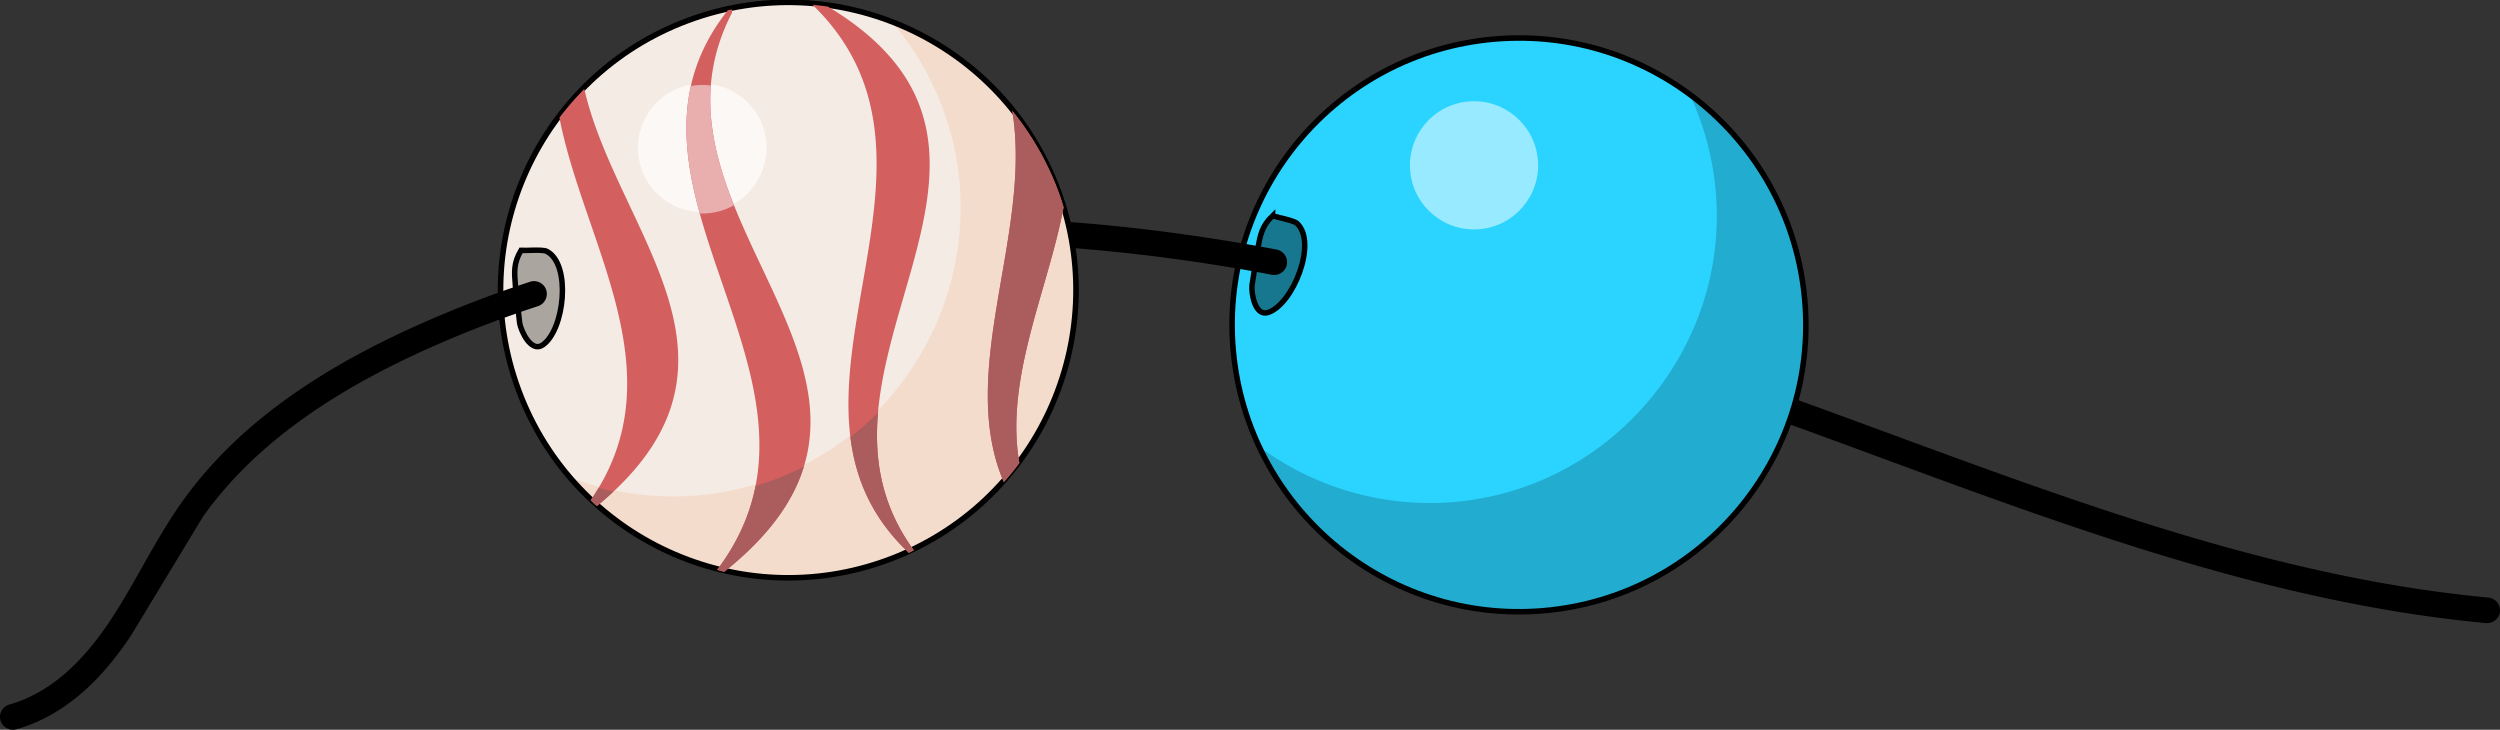
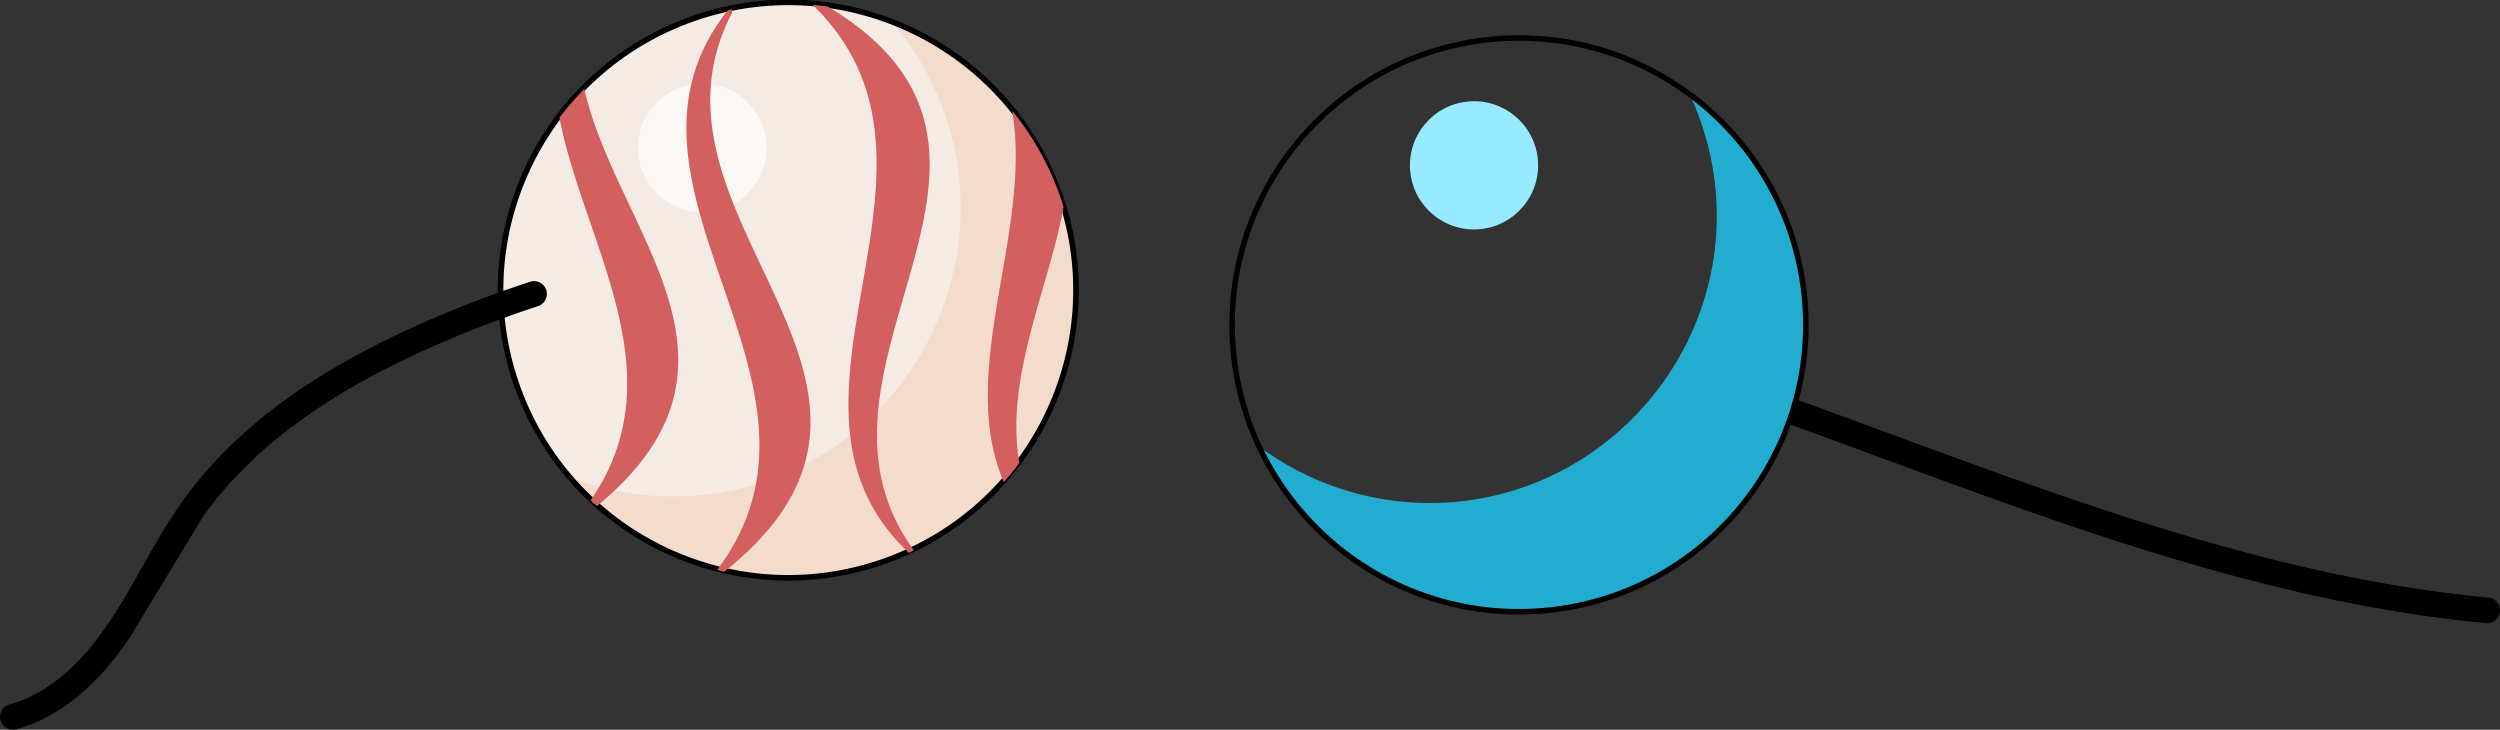
<svg xmlns="http://www.w3.org/2000/svg" xmlns:xlink="http://www.w3.org/1999/xlink" viewBox="0 0 55.153 16.099" height="60.847" width="208.452">
  <rect x="0" y="0" width="55.153" height="16.099" fill="#333333" stroke="none" />
  <path d="M39.65 8.82c-.031-.011-.063-.017-.096-.017-.119 0-.226.076-.266.188a.28.28 0 0 0-.017.096c0 .12.075.227.188.266 5.001 1.808 10.026 3.891 15.385 4.393.154.014.293-.101.308-.255s-.101-.293-.255-.308c-5.247-.491-10.23-2.549-15.247-4.363z" />
  <g transform="matrix(.208 .04 -.04 .208 13.648 -46.025)" fill-rule="evenodd">
    <g transform="matrix(-3.262 .925 -.925 -3.262 897.608 702.491)">
-       <circle cx="177" cy="195.375" r="8.812" fill="#2ad4ff" />
      <use xlink:href="#B" fill="#22add0" fill-rule="nonzero" />
      <circle cx="177.953" cy="200.377" r="1.969" fill="#97eaff" />
      <circle cx="177" cy="195.375" r="8.812" fill="none" stroke="#000" stroke-width=".17" />
    </g>
    <use xlink:href="#C" fill="#17778e" fill-rule="nonzero" />
    <use xlink:href="#C" fill="none" stroke="#000" stroke-width=".57" />
  </g>
-   <path d="M22.637 4.839c-.155-.008-.288.114-.296.268 0 .164.12.289.27.296a40.09 40.09 0 0 1 5.448.659c.152.028.301-.073.33-.225.004-.018.005-.036.005-.054 0-.136-.097-.253-.231-.278-1.823-.342-3.665-.576-5.526-.666z" />
  <g transform="matrix(.213 -.017 .017 .213 -6.283 34.406)" fill-rule="evenodd">
    <g transform="matrix(.994 0 0 .994 -17.808 -349.368)">
      <g transform="matrix(-3.262 .925 -.925 -3.262 897.608 702.491)">
        <circle cx="177" cy="195.375" r="8.812" fill="#f4ebe5" />
        <use xlink:href="#B" fill="#f4dccc" fill-rule="nonzero" />
        <circle cx="177.953" cy="200.377" r="1.969" fill="#fcf8f5" />
        <circle cx="177" cy="195.375" r="8.812" fill="none" stroke="#000" stroke-width=".17" />
      </g>
      <use xlink:href="#C" fill="#aba5a0" fill-rule="nonzero" />
      <use xlink:href="#C" fill="none" stroke="#000" stroke-width=".57" />
    </g>
    <g fill-rule="nonzero">
      <path d="M117.362-151.188l-.419.053c-15.829 17.01 10.393 39.372-5.694 57.504l.703.265c25.869-17.452-7.31-37.118 5.404-57.476zm8.347.188c15.872 18.036-9.949 40.241 5.411 57.198l.536-.22c-12.293-20.048 19.666-39.421-4.374-56.665-.521-.119-1.046-.223-1.573-.313zm-24.186 6.788c-.99.854-1.922 1.772-2.791 2.748 1.454 13.113 10.142 27.31.063 39.639a30.26 30.26 0 0 0 .601.649c19.021-13.295 4.369-27.863 2.127-43.036zm43.862 5.747c1.098 12.692-7.921 26.29-3.914 38.165a29.81 29.81 0 0 0 1.758-1.84c-.815-8.874 4.377-17.571 6.652-25.963-.121-.57-.26-1.136-.415-1.698-.883-3.09-2.261-6.016-4.081-8.665z" fill="#d35f5f" />
-       <path d="M113.339-143.676a6.58 6.58 0 0 0-.823.037c-1.299 4.222-.997 8.658-.128 13.188a6.64 6.64 0 0 0 2.61-.203c.335-.096.661-.218.977-.365-1.28-4.122-2.063-8.295-1.398-12.507-.407-.089-.822-.139-1.239-.149z" fill="#e9afaf" />
-       <path d="M145.384-138.466c1.098 12.692-7.921 26.29-3.914 38.165a29.81 29.81 0 0 0 1.758-1.84c-.815-8.874 4.377-17.571 6.652-25.963-.121-.57-.26-1.136-.415-1.698a29.66 29.66 0 0 0-.601-1.863 29.5 29.5 0 0 0-.52-1.318l-.198-.492a29.75 29.75 0 0 0-.671-1.425l-.157-.324c-.27-.523-.555-1.038-.855-1.544l-.061-.107a29.72 29.72 0 0 0-1.011-1.581zm-16.283 29.957a29.75 29.75 0 0 1-3.048 2.304c.187 4.334 1.539 8.507 5.067 12.401l.536-.22c-2.99-4.875-3.358-9.711-2.555-14.486zm-8.083 4.97a29.64 29.64 0 0 1-3.211 1.115c-.633.178-1.271.334-1.915.469-.799 2.846-2.256 5.632-4.643 8.323l.703.265c4.913-3.314 7.694-6.708 9.066-10.172zm-21.294.497a23.2 23.2 0 0 1-.918 1.203 28.67 28.67 0 0 0 .598.658 36.09 36.09 0 0 0 1.822-1.362c-.505-.153-1.005-.319-1.502-.498z" fill="#ab5c5c" />
    </g>
  </g>
  <path d="M11.694 6.216a25.44 25.44 0 0 0-2.439.939C7.261 8.044 5.31 9.25 4.018 11.07c-.621.874-1.052 1.83-1.614 2.662-.281.416-.595.802-.961 1.12s-.787.566-1.237.691c-.149.042-.237.199-.196.348s.198.239.348.198c.548-.153 1.039-.447 1.456-.809s.759-.788 1.058-1.231l1.607-2.652c1.204-1.696 3.061-2.858 5.005-3.725.779-.347 1.575-.653 2.385-.918.147-.048.229-.209.181-.357s-.209-.229-.357-.181z" />
  <defs>
    <path id="B" d="M176.993 186.563c-4.832.004-8.805 3.981-8.805 8.813 0 2.526 1.086 4.933 2.979 6.605a8.81 8.81 0 0 1-.542-3.042c0-4.834 3.978-8.812 8.812-8.812 2.148 0 4.223.786 5.833 2.207a8.83 8.83 0 0 0-8.27-5.77z" />
-     <path id="C" d="M112.166 222.587c-.891 1.268-.872 2.171-.872 3.632l.134 3.886c.072.817.921 3.157 2.18 2.463 2.384-1.313 3.696-8.134 1.207-9.677-.403-.249-2.208-.235-2.649-.304z" />
  </defs>
</svg>